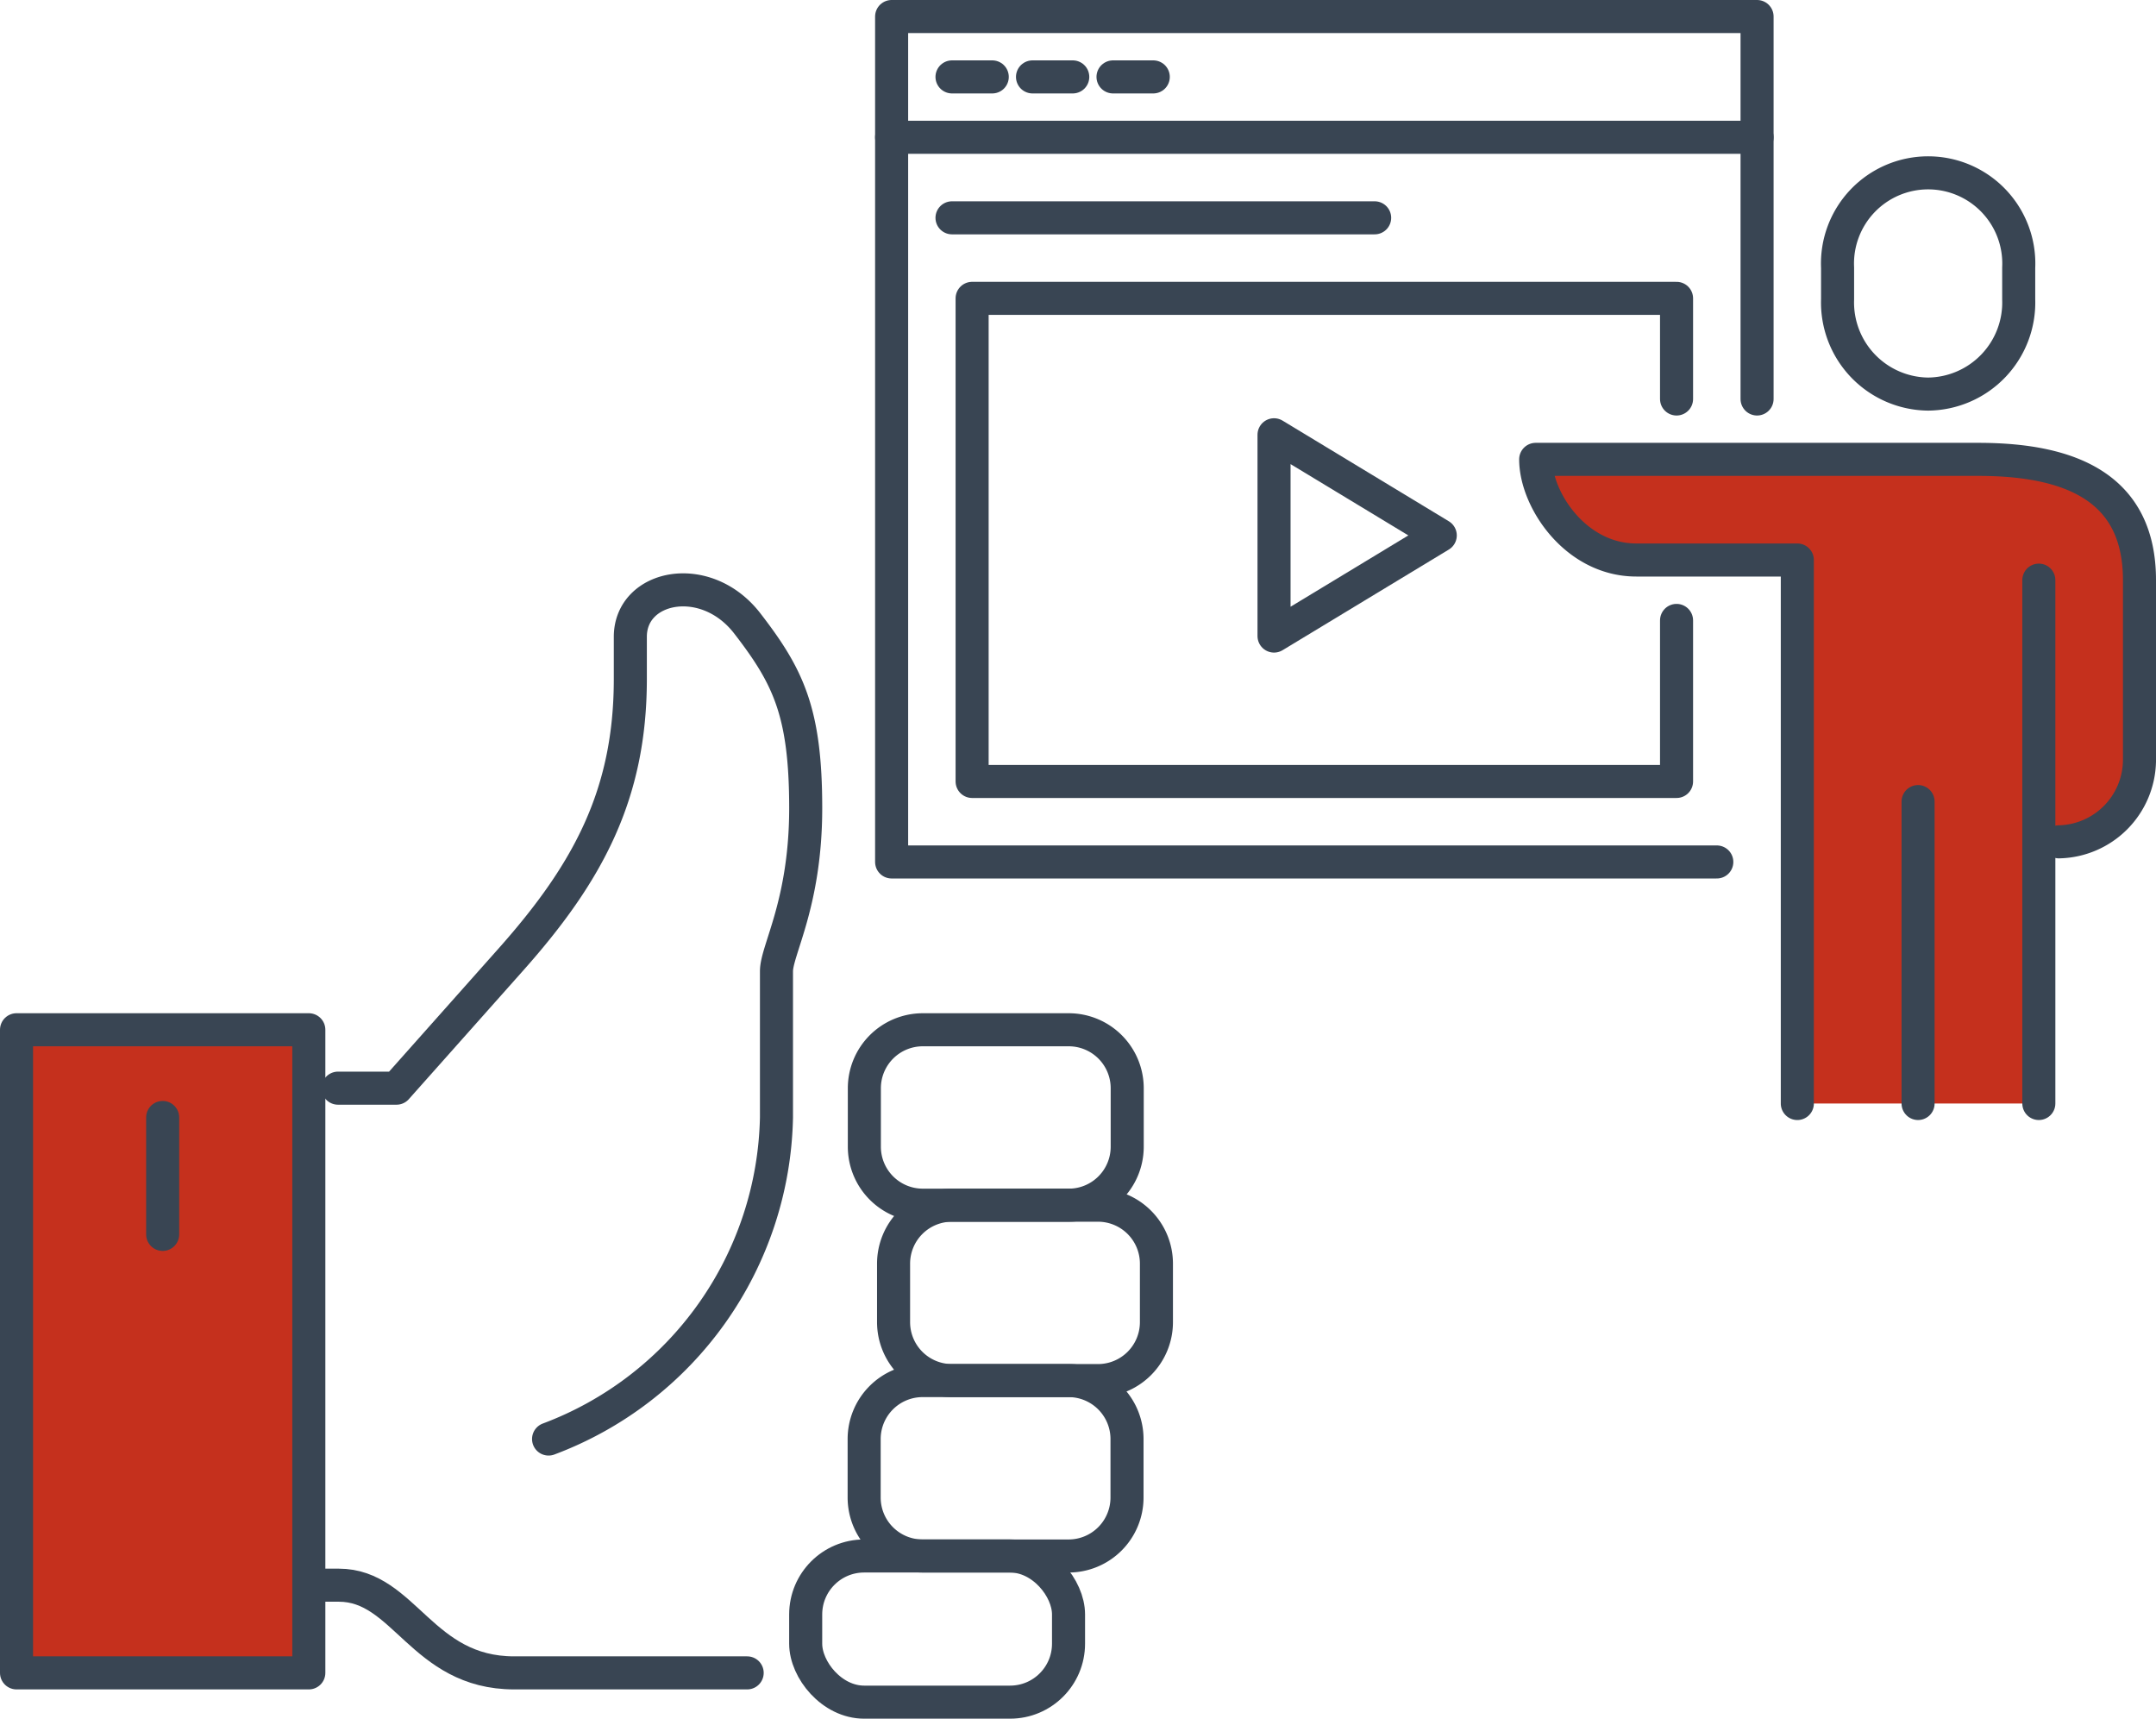
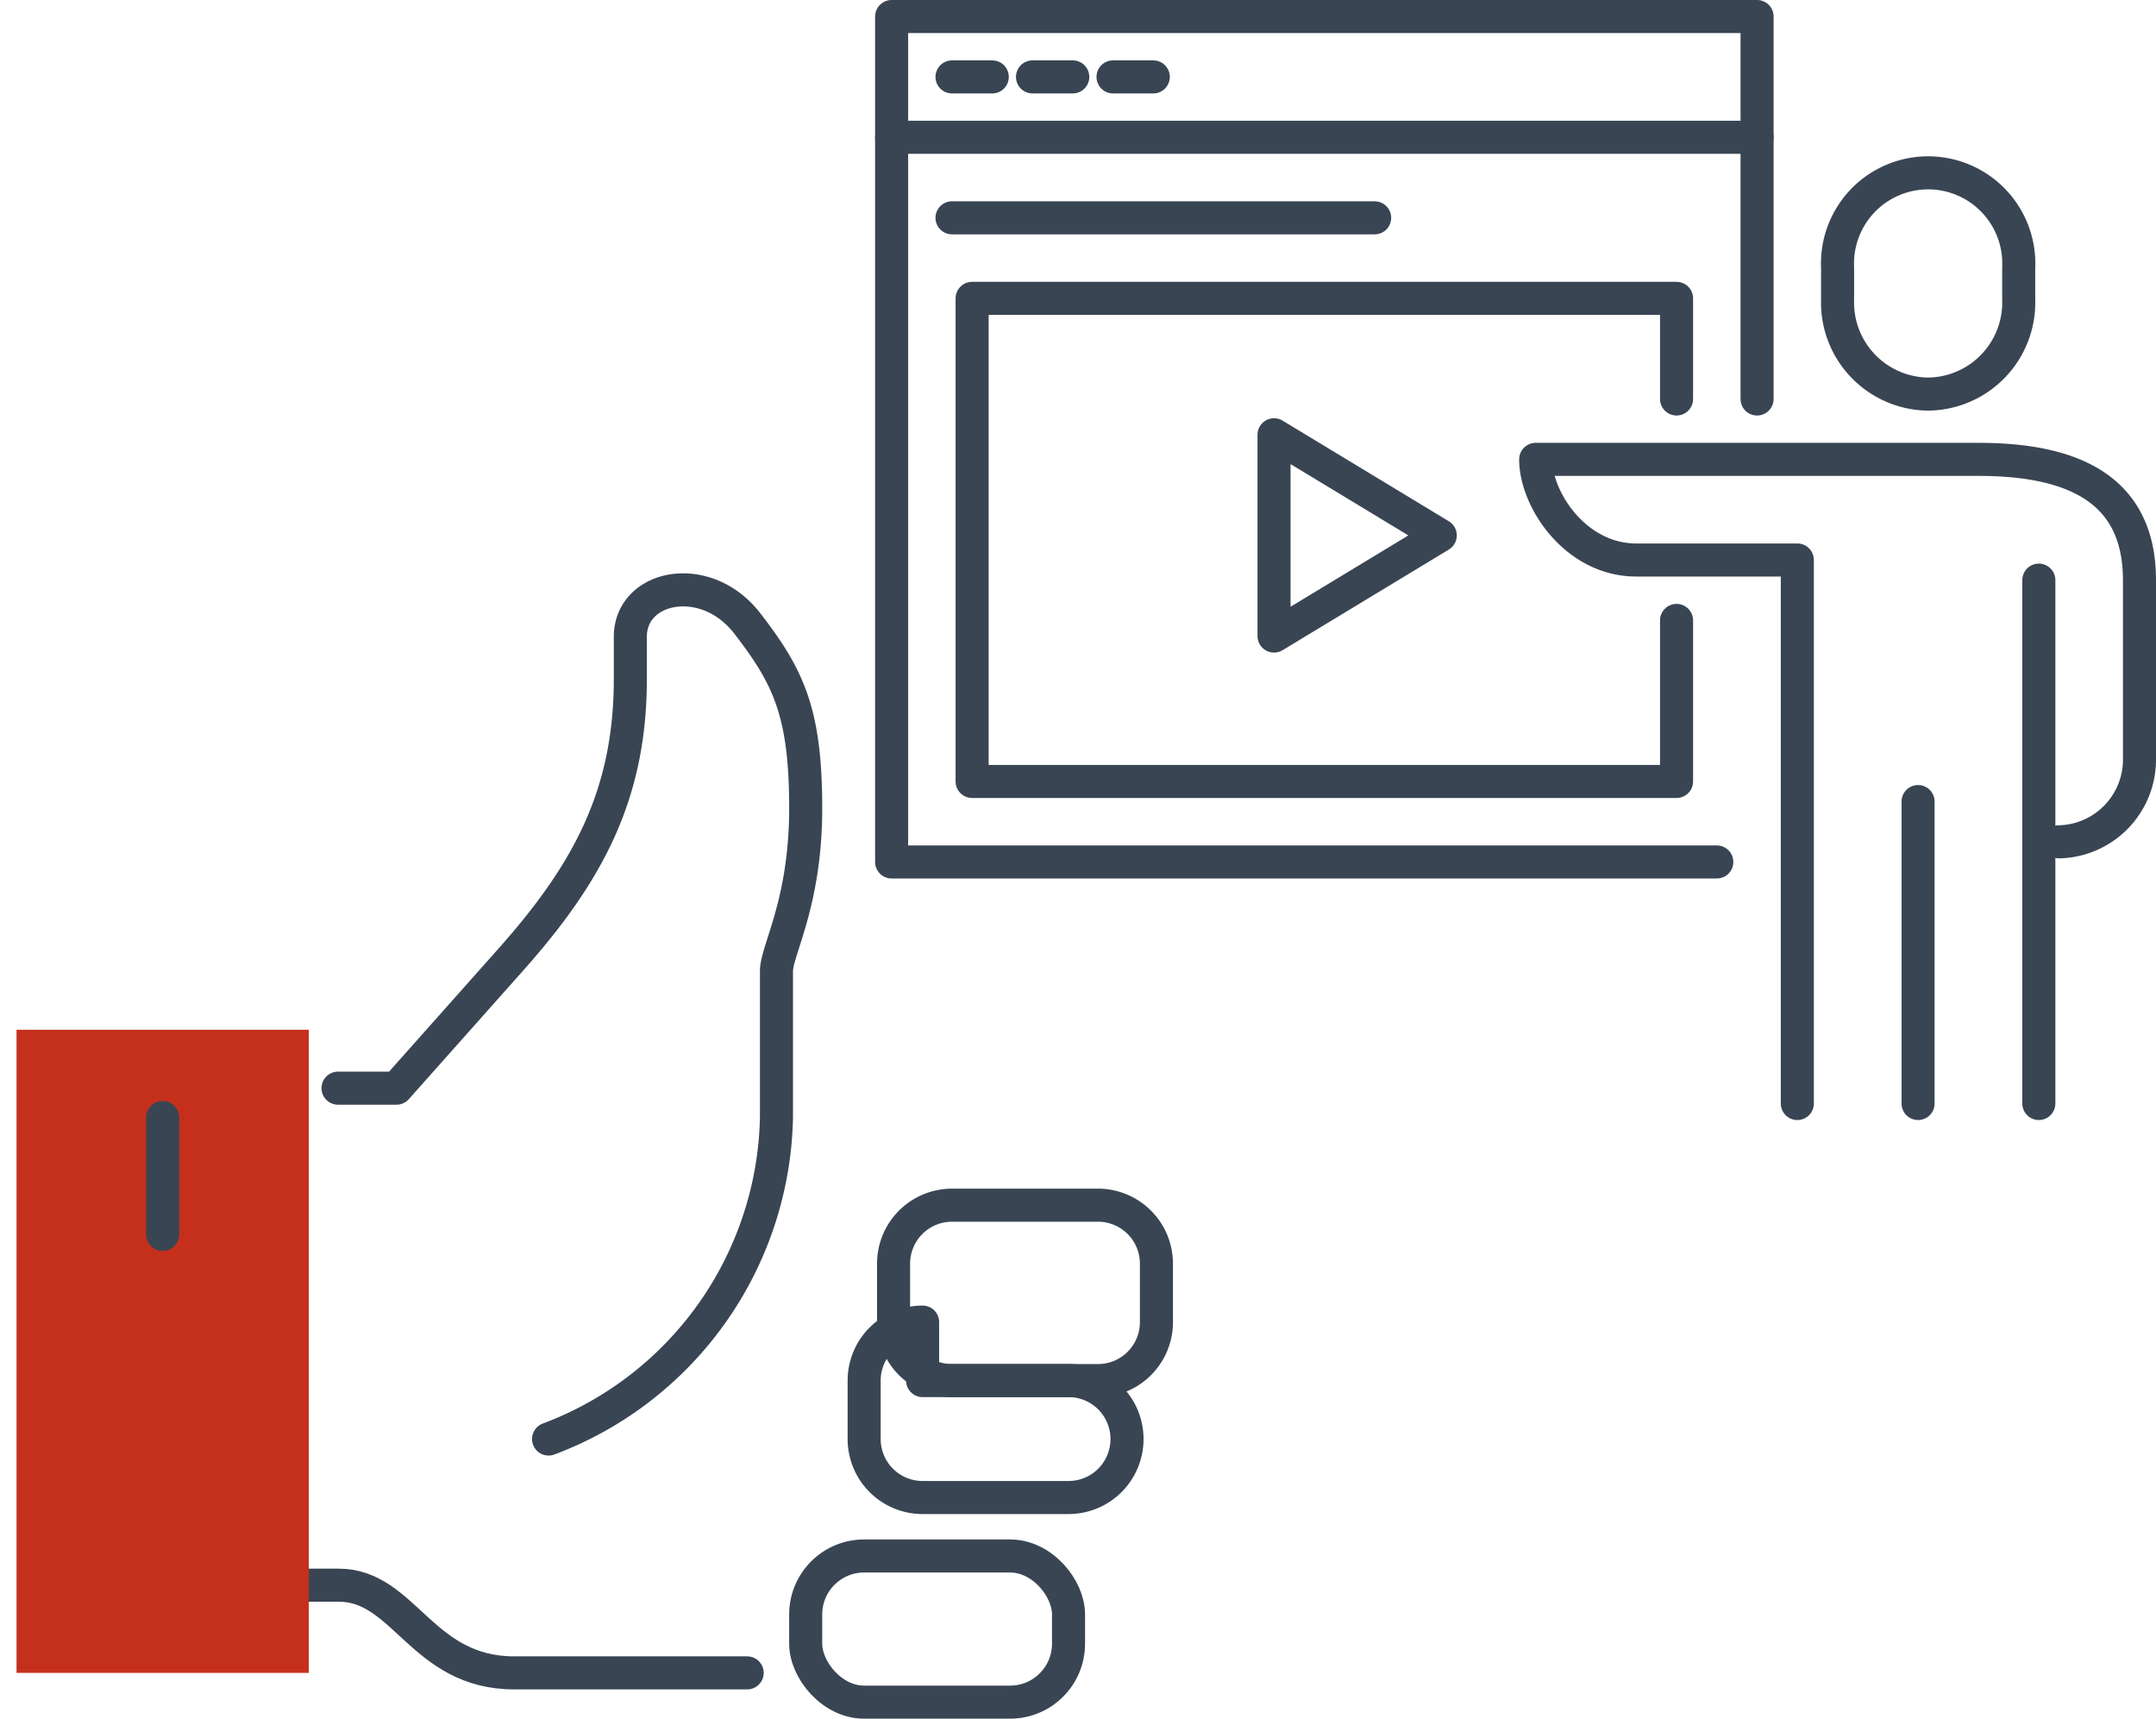
<svg xmlns="http://www.w3.org/2000/svg" height="103.985" viewBox="0 0 130.462 103.985" width="130.462">
  <clipPath id="a">
    <path d="m0 0h130.462v103.985h-130.462z" />
  </clipPath>
  <g clip-path="url(#a)">
    <path d="m8.075 95.908h12.425c3.98 0 5.012 5.306 10.612 5.306h14.1" fill="none" stroke="#394553" stroke-linecap="round" stroke-linejoin="round" stroke-width="2" />
    <path d="m3.537 0h8.831a3.538 3.538 0 0 1 3.538 3.538v3.537a3.538 3.538 0 0 1 -3.538 3.538h-8.831a3.537 3.537 0 0 1 -3.537-3.537v-3.539a3.537 3.537 0 0 1 3.537-3.537z" fill="none" stroke="#394553" stroke-linecap="round" stroke-linejoin="round" stroke-width="2" transform="translate(54.071 72.917)" />
-     <path d="m3.537 0h8.831a3.538 3.538 0 0 1 3.538 3.538v3.538a3.537 3.537 0 0 1 -3.537 3.537h-8.832a3.537 3.537 0 0 1 -3.537-3.537v-3.539a3.537 3.537 0 0 1 3.537-3.537z" fill="none" stroke="#394553" stroke-linecap="round" stroke-linejoin="round" stroke-width="2" transform="translate(52.303 62.304)" />
-     <path d="m3.537 0h8.831a3.538 3.538 0 0 1 3.538 3.538v3.538a3.537 3.537 0 0 1 -3.537 3.537h-8.832a3.537 3.537 0 0 1 -3.537-3.537v-3.539a3.537 3.537 0 0 1 3.537-3.537z" fill="none" stroke="#394553" stroke-linecap="round" stroke-linejoin="round" stroke-width="2" transform="translate(52.291 83.529)" />
+     <path d="m3.537 0h8.831a3.538 3.538 0 0 1 3.538 3.538a3.537 3.537 0 0 1 -3.537 3.537h-8.832a3.537 3.537 0 0 1 -3.537-3.537v-3.539a3.537 3.537 0 0 1 3.537-3.537z" fill="none" stroke="#394553" stroke-linecap="round" stroke-linejoin="round" stroke-width="2" transform="translate(52.291 83.529)" />
    <rect fill="none" height="8.844" rx="3.537" stroke="#394553" stroke-linecap="round" stroke-linejoin="round" stroke-width="2" transform="translate(48.753 94.141)" width="15.905" />
    <path d="m0 0h17.687v38.911h-17.687z" fill="#c5301d" transform="translate(1 62.303)" />
-     <path d="m0 0h17.687v38.911h-17.687z" fill="none" stroke="#394553" stroke-linecap="round" stroke-linejoin="round" stroke-width="2" transform="translate(1 62.303)" />
    <path d="m33.195 87.065a21.235 21.235 0 0 0 13.79-19.455v-8.844c0-1.284 1.769-4.121 1.769-9.869 0-5.822-1.059-7.974-3.538-11.182-2.505-3.242-7.074-2.315-7.074.815v2.55c0 6.993-2.567 11.73-7.213 16.957l-6.937 7.8h-3.537" fill="none" stroke="#394553" stroke-linecap="round" stroke-linejoin="round" stroke-width="2" />
    <path d="m0 0v7.075" fill="none" stroke="#394553" stroke-linecap="round" stroke-linejoin="round" stroke-width="2" transform="translate(9.843 67.61)" />
    <path d="m116.674 23.843a5.541 5.541 0 0 1 -5.48-5.733v-1.91a5.486 5.486 0 1 1 10.96 0v1.91a5.541 5.541 0 0 1 -5.48 5.733z" fill="none" stroke="#394553" stroke-linecap="round" stroke-linejoin="round" stroke-width="2" />
-     <path d="m119.718 27.793h-26.793c0 2.436 2.415 6.089 6.089 6.089h9.743v32.883h14.615v-15.832h1.218a4.976 4.976 0 0 0 4.872-4.872v-10.961c0-5.466-3.961-7.307-9.744-7.307" fill="#c5301d" />
    <g fill="none" stroke="#394553" stroke-linecap="round" stroke-linejoin="round" stroke-width="2">
      <path d="m108.758 66.765v-32.883h-9.743c-3.675 0-6.089-3.653-6.089-6.089h26.793c5.783 0 9.743 1.841 9.743 7.307v10.961a4.976 4.976 0 0 1 -4.872 4.872" />
      <path d="m0 0v18.268" transform="translate(116.065 48.497)" />
      <path d="m0 0v31.665" transform="translate(123.372 35.1)" />
      <path d="m101.45 24.14v-6.089h-42.626v29.229h42.626v-9.743" />
      <path d="m77.093 26.305v12.178l10.059-6.089z" />
      <path d="m103.886 52.151h-49.933v-51.151h52.369v23.14" />
      <path d="m0 0h52.369" transform="translate(53.953 8.307)" />
      <path d="m0 0h2.436" transform="translate(57.607 4.653)" />
      <path d="m0 0h2.436" transform="translate(62.478 4.653)" />
      <path d="m0 0h2.436" transform="translate(67.35 4.653)" />
      <path d="m0 0h25.575" transform="translate(57.607 13.179)" />
    </g>
  </g>
</svg>